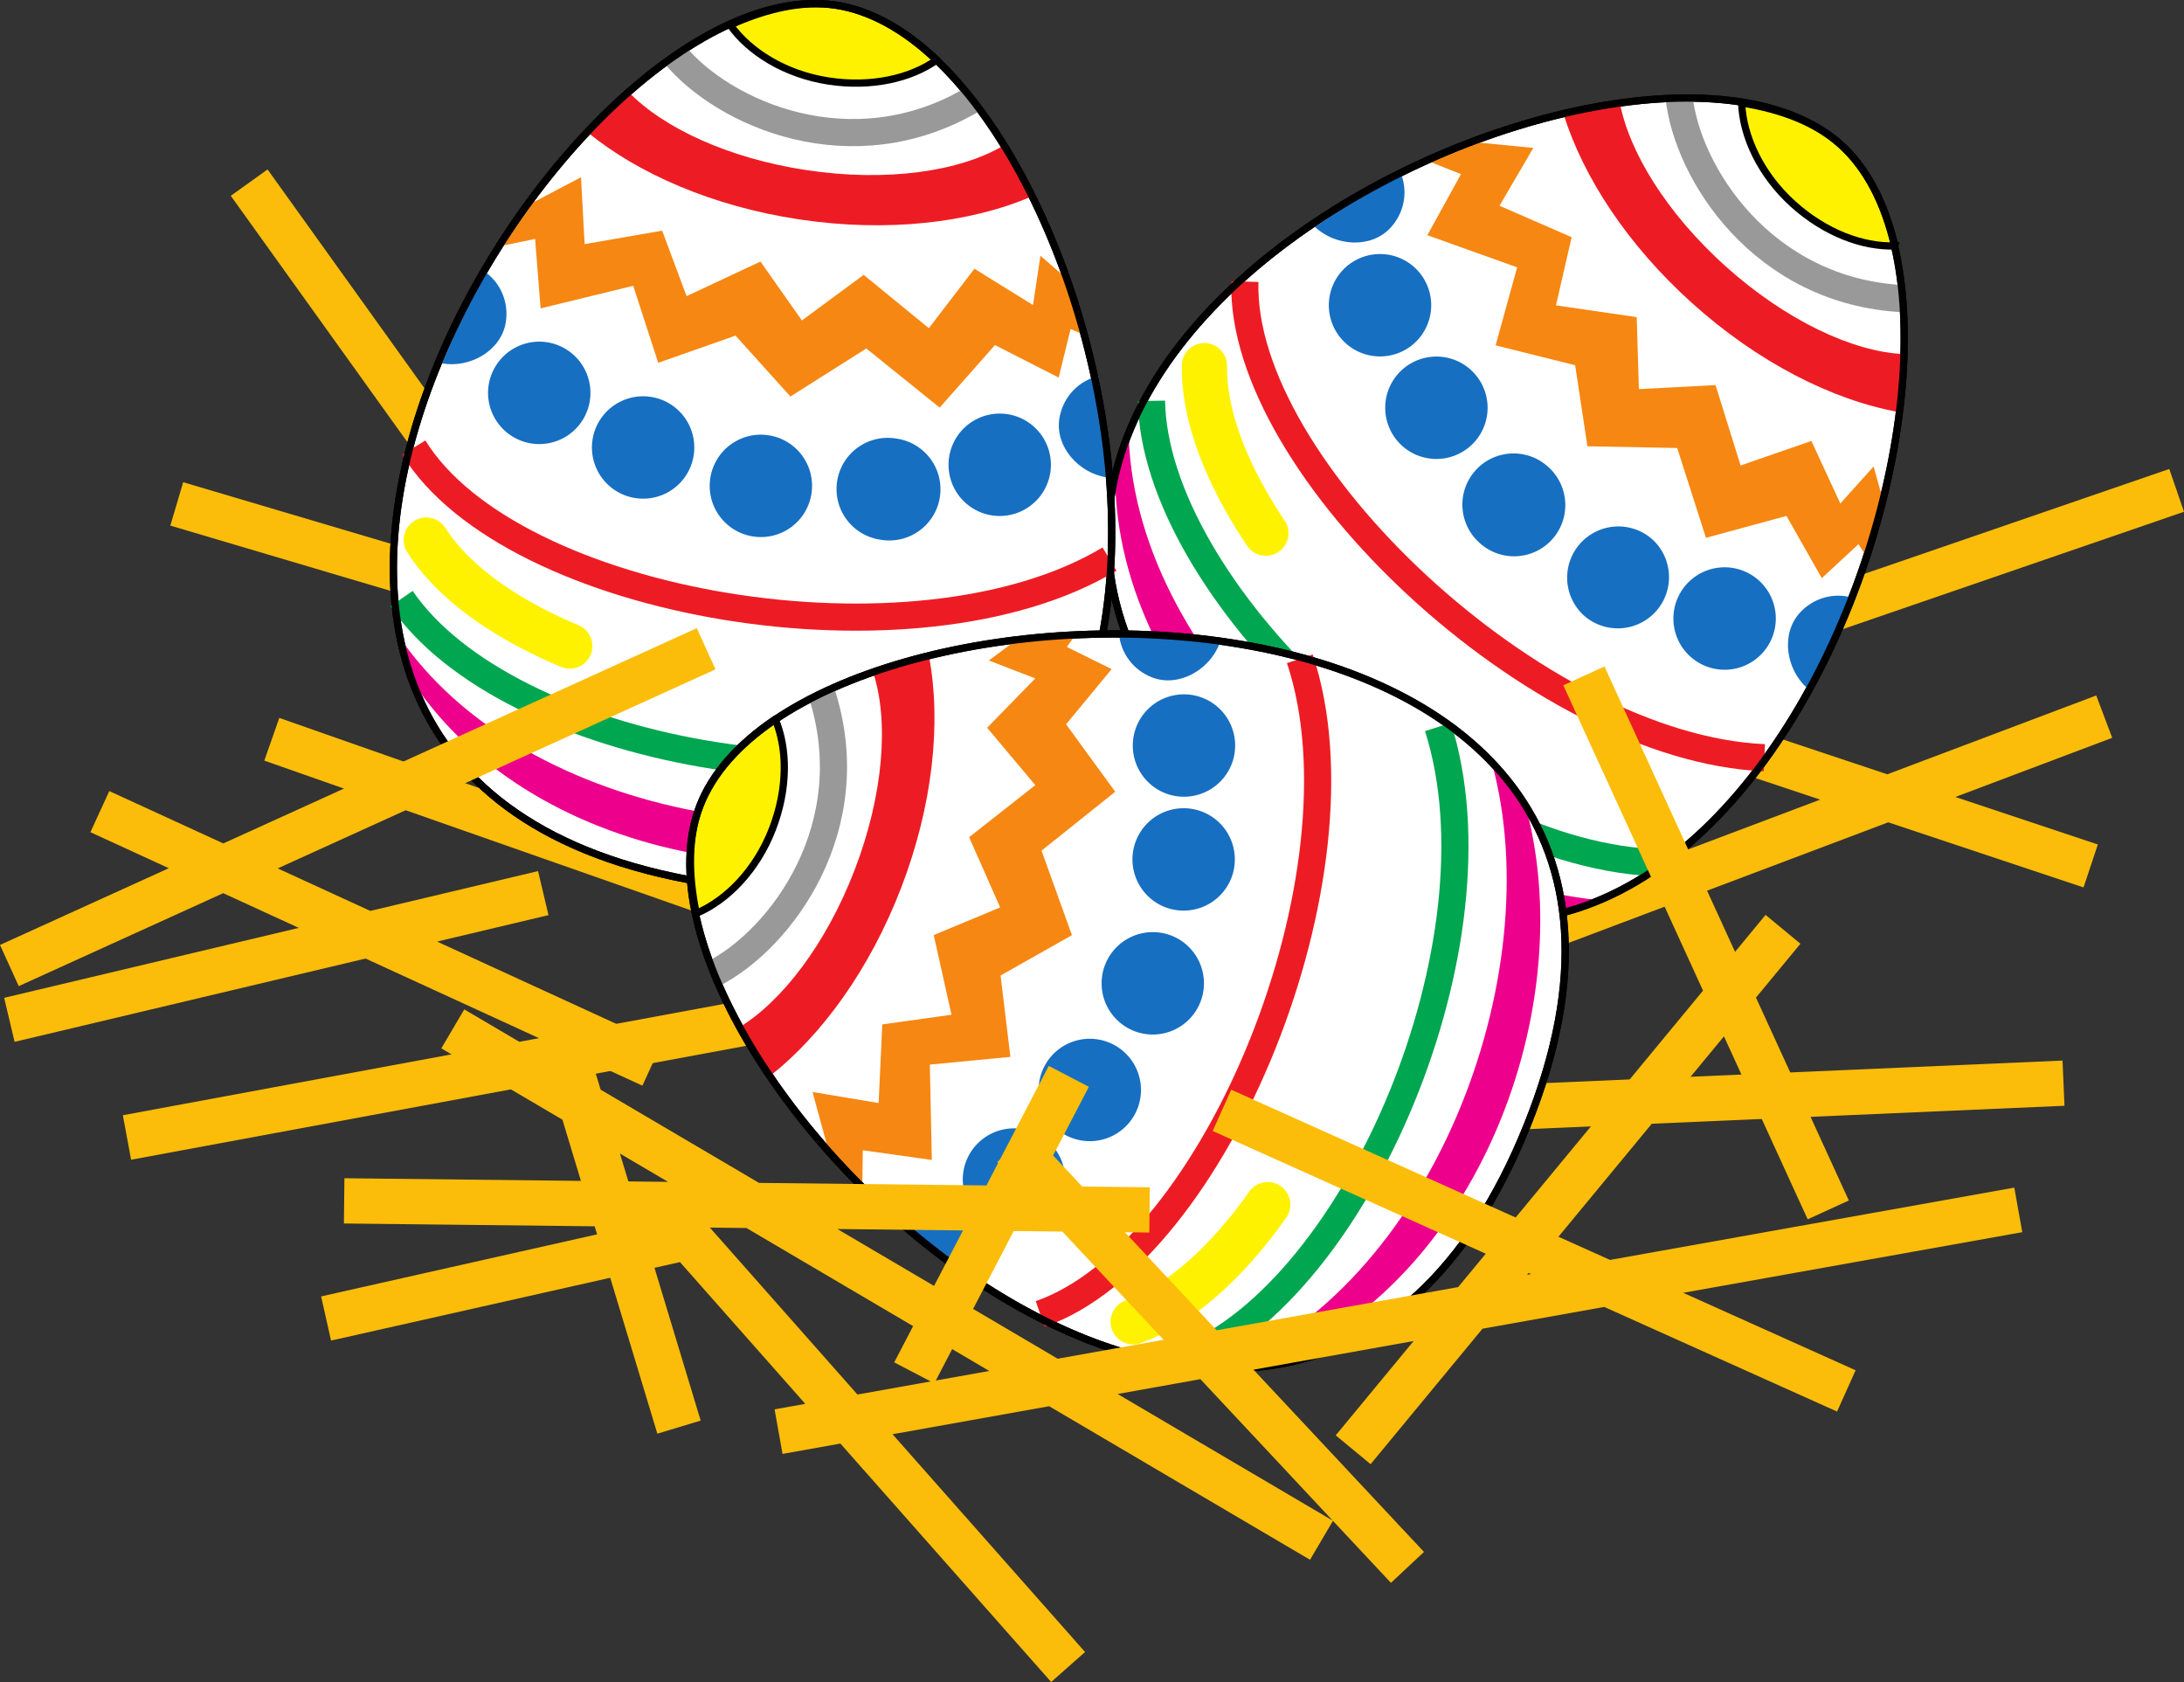
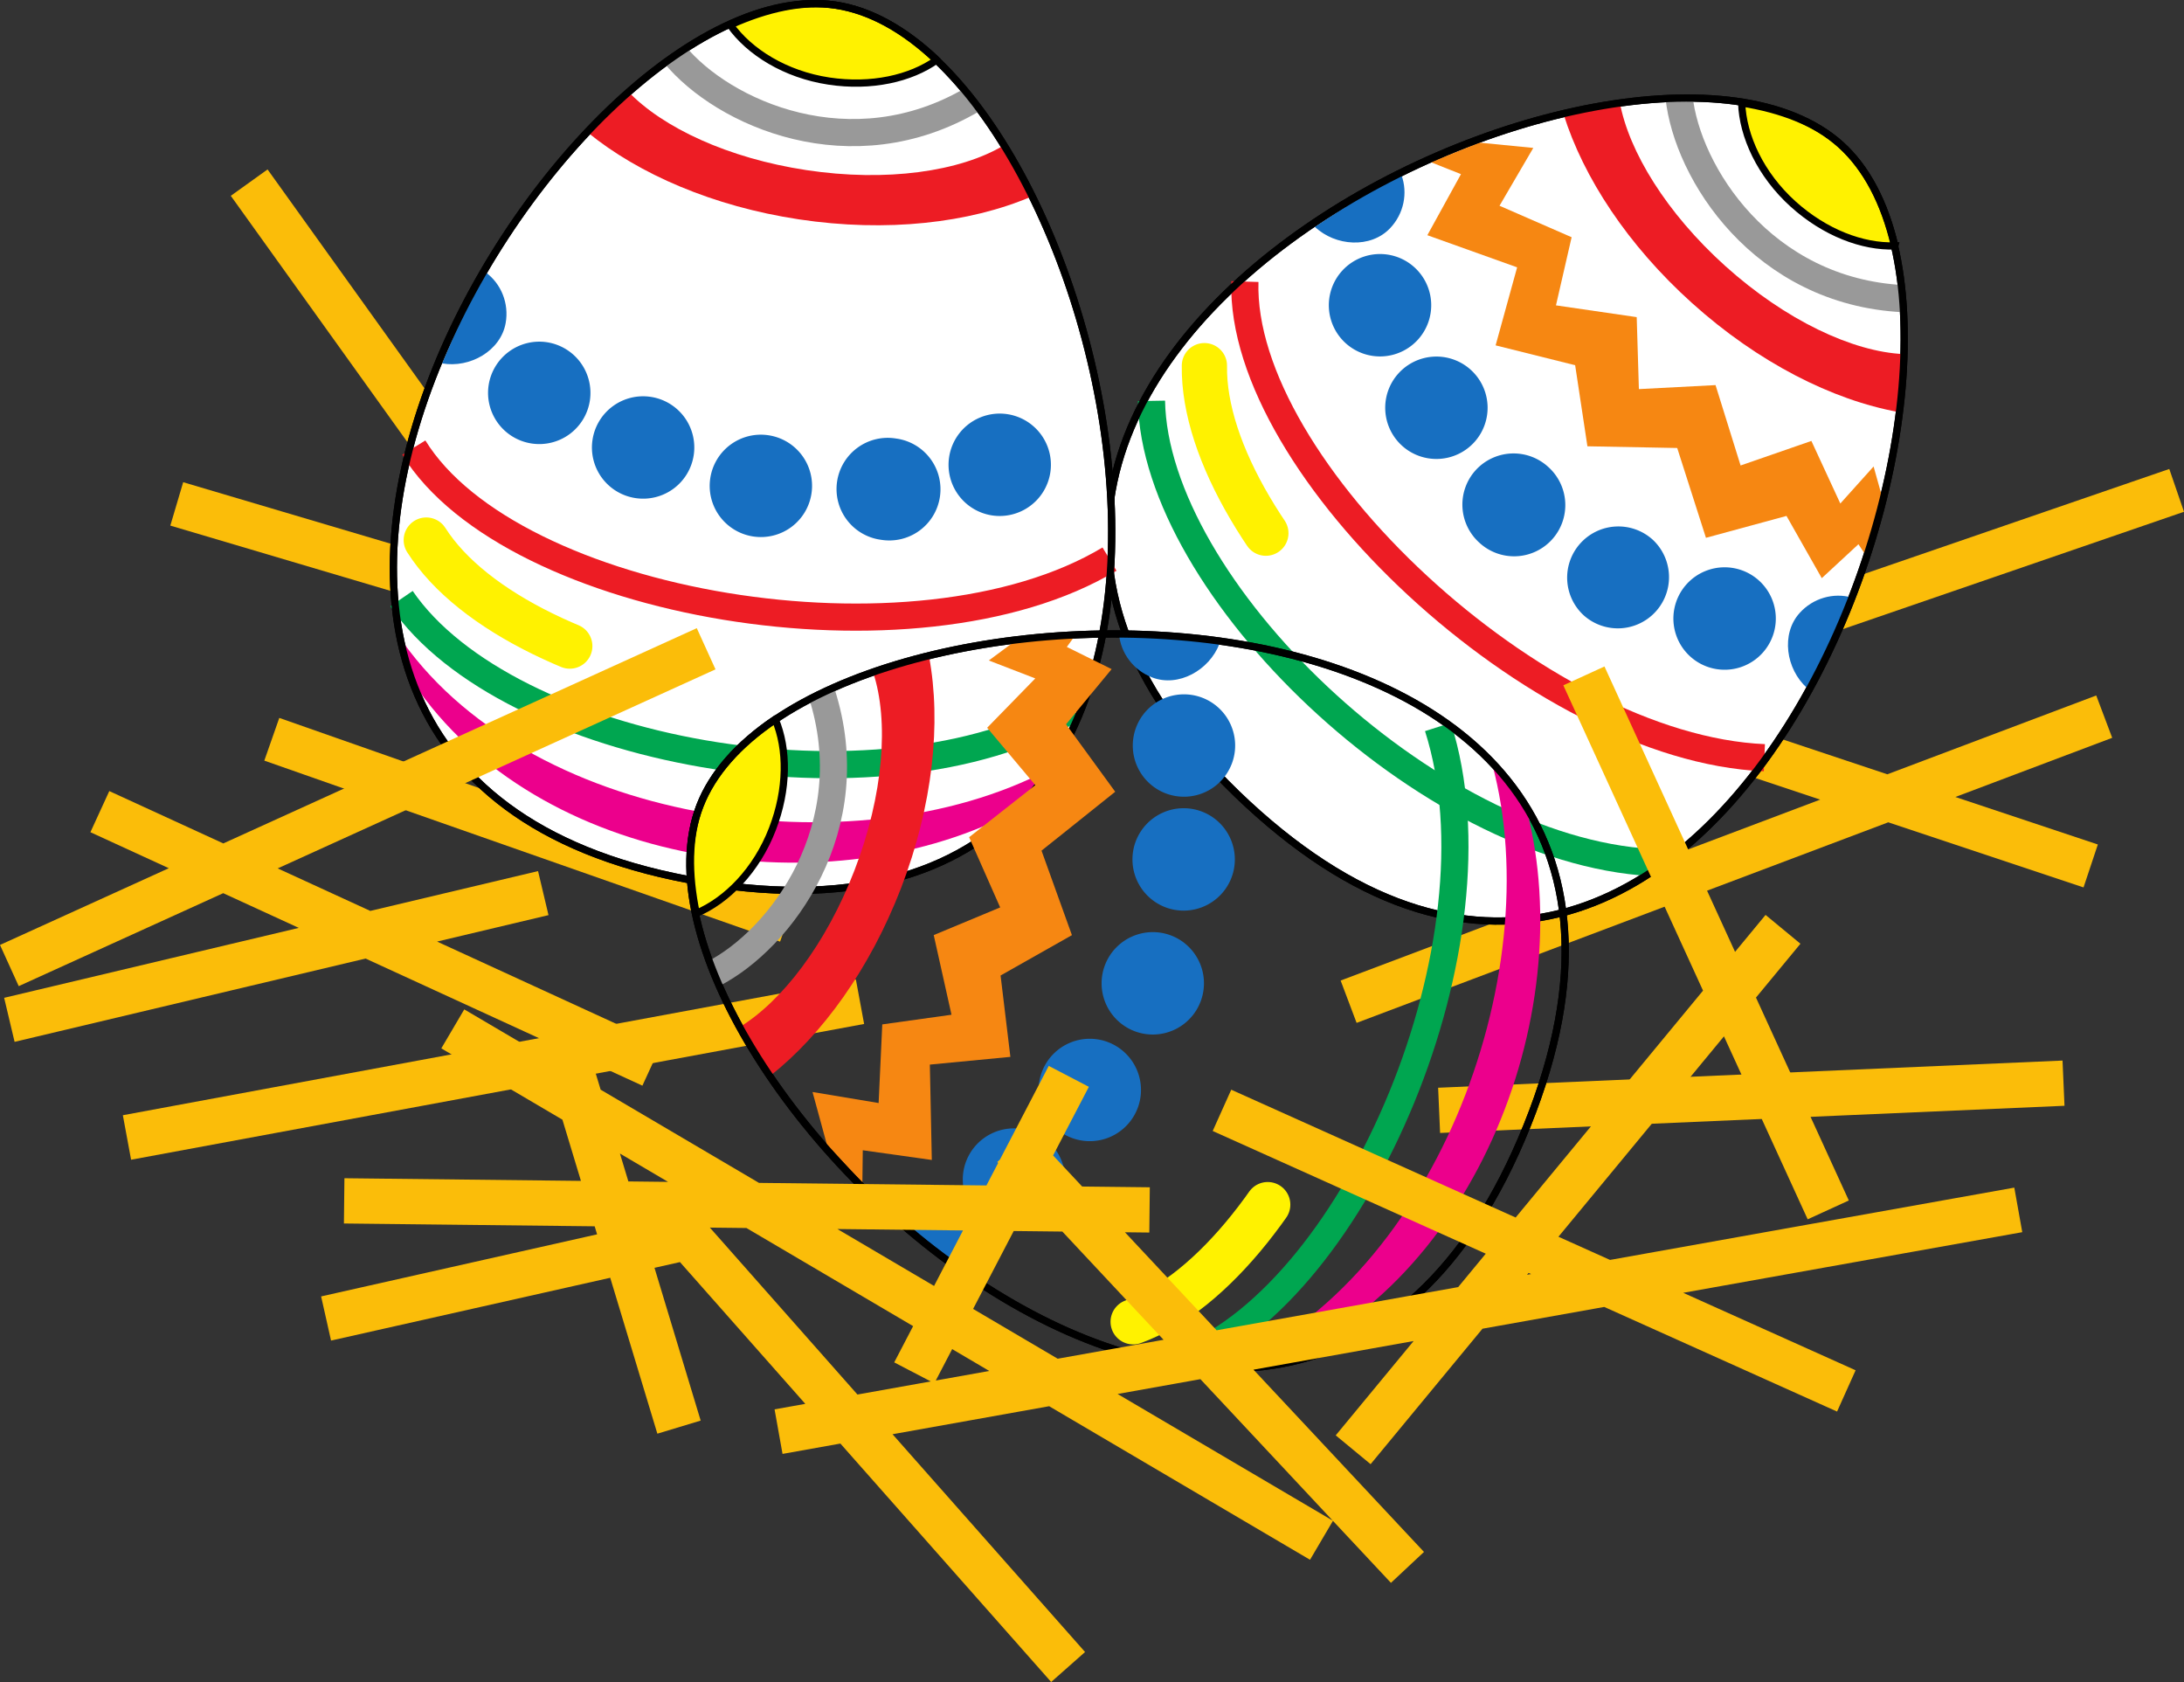
<svg xmlns="http://www.w3.org/2000/svg" width="168.942" height="130.084">
  <rect width="100%" height="100%" fill="#333333" stroke="none" />
  <path fill="none" stroke="#fbbd09" stroke-width="3.5" d="m111.322 85.874 48.3-2.102m-149.8 4.2 56.703-10.5m-5.602-6.297-39.898-14m-7.352-18.203 28.352 8.402m-22.75-33.25 24.848 34.648m60.199 28.7 58.449-22.047m-43.047-2.453 42 14m6.649-29.047-43.75 15.047" />
  <path fill="#fff" d="M96.49 62.167c36.437 33.742 61.992-36.492 45.894-50.984C126.291-3.306 60.052 28.425 96.49 62.167" />
  <path fill="none" stroke="#000" stroke-width=".56" d="M96.49 62.167c36.437 33.742 61.992-36.492 45.894-50.984C126.291-3.306 60.052 28.425 96.49 62.167Zm0 0" />
  <path fill="#ed1c24" d="M146.85 31.866c-5.102-.93-10.852-3.824-15.966-8.43-4.98-4.48-8.41-9.73-9.933-14.597l4.343-.945c.7 3.835 3.633 8.597 8.165 12.68 4.664 4.198 9.867 6.636 13.796 6.812" />
  <path fill="#f68712" d="m114.431 11.03 4.176.41-2.613 4.473 5.578 2.434-1.211 5.27 6.246.91.168 5.566 5.93-.309L134.642 36l5.477-1.898 2.238 4.84 2.574-2.864.82 2.93-1.214 4.265-.778-1.183-2.836 2.625-2.73-4.813-6.23 1.692-2.223-6.946-6.946-.132-.949-6.27-6.152-1.535 1.664-6.035-6.945-2.485 2.601-4.722-2.332-.926 3.75-1.512" />
  <path fill="#176fc1" d="M114.435 41.972a3.96 3.96 0 1 0 5.297-5.887 3.964 3.964 0 0 0-5.594.293 3.96 3.96 0 0 0 .297 5.594m8.102 5.644a3.96 3.96 0 0 0 5.297-5.887 3.96 3.96 0 0 0-5.59.297 3.956 3.956 0 0 0 .293 5.59m8.218 3.164a3.96 3.96 0 1 0 5.302-5.887 3.96 3.96 0 0 0-5.302 5.887m-22.293-16.3a3.964 3.964 0 0 0 5.594-.294 3.96 3.96 0 1 0-5.594.293m-4.382-7.949a3.96 3.96 0 1 0 5.3-5.885 3.96 3.96 0 0 0-5.3 5.885" />
  <path fill="none" stroke="#ed1c24" stroke-width="2.1" d="M96.298 21.776c-.441 14.383 22.72 36.086 40.184 36.825" />
  <path fill="none" stroke="#999" stroke-width="2.1" d="M129.88 7.487c.622 5.883 6.457 15.059 17.336 15.61" />
  <path fill="none" stroke="#fff200" stroke-dasharray="14, 56, 14, 56, 14, 56" stroke-linecap="round" stroke-linejoin="round" stroke-width="3.5" d="M93.166 28.28c-.211 13.309 21.332 34.414 39.011 34.684" />
  <path fill="none" stroke="#00a650" stroke-width="2.1" d="M89.072 31.003c.246 14.379 21.277 34.723 38.668 35.703" />
  <path fill="#176fc1" d="M143.232 46.21c-.95 2.45-2.2 4.719-3.453 6.996-.137-.094.129.117 0 0-1.625-1.46-2.035-4.172-.57-5.797 1.039-1.156 2.62-1.59 4.023-1.2" />
  <path fill="#fff200" d="M146.576 19.019c-.77-3.286-2.157-6.004-4.192-7.836-1.91-1.723-4.597-2.727-7.66-3.223.09 2.559 1.45 5.539 3.988 7.828 2.45 2.207 5.364 3.316 7.864 3.23" />
  <path fill="none" stroke="#000" stroke-width=".56" d="M146.576 19.019c-.77-3.286-2.157-6.004-4.192-7.836-1.91-1.723-4.597-2.727-7.66-3.223.09 2.559 1.45 5.539 3.988 7.828 2.45 2.207 5.364 3.316 7.864 3.23zm0 0" />
-   <path fill="#ec008c" d="M123.576 69.604c-17.012-1.71-36.192-18.878-36.278-36.546-.402.964-.77 2.015-1.035 3.015-.386 17.328 16.555 32.934 33.028 34.754 1.488-.266 2.89-.64 4.285-1.223" />
  <path fill="#176fc1" d="M108.408 13.542c-2.367 1.144-4.528 2.57-6.7 4 .106.129-.124-.117 0 0 1.586 1.504 4.32 1.695 5.825.105 1.07-1.128 1.379-2.734.875-4.105" />
  <path fill="none" stroke="#000" stroke-width=".56" d="M96.49 62.167c36.437 33.742 61.992-36.492 45.894-50.984C126.291-3.306 60.052 28.425 96.49 62.167Zm0 0" />
  <path fill="#fff" d="M54.4 68.23C103.396 76.342 86.068 3.64 64.654.4 43.24-2.833 5.408 60.121 54.4 68.23" />
  <path fill="none" stroke="#000" stroke-width=".56" d="M54.4 68.23C103.396 76.342 86.068 3.64 64.654.4 43.24-2.833 5.408 60.121 54.4 68.23Zm0 0" />
  <path fill="#ed1c24" d="M79.767 15.21c-4.773 2.035-11.168 2.781-17.973 1.754-6.62-1-12.375-3.496-16.328-6.719l3.11-3.18c2.695 2.817 7.761 5.176 13.793 6.09 6.207.938 11.89.11 15.27-1.906" />
-   <path fill="#f68712" d="m41.228 15.663 3.715-1.957.281 5.176 5.996-1.043 1.89 5.066 5.716-2.676 3.203 4.555 4.781-3.527 5.04 4.125 3.527-4.598 4.53 2.809.575-3.809 2.297 1.992 1.336 4.23-1.301-.558-.922 3.754-4.93-2.516-4.273 4.84-5.676-4.574-5.87 3.715-4.247-4.711-5.98 2.102-1.934-5.954-7.164 1.747-.426-5.372-2.457.508 2.293-3.324" />
  <path fill="#176fc1" d="M58.267 41.491a3.955 3.955 0 0 0 4.504-3.32 3.956 3.956 0 0 0-3.324-4.508 3.955 3.955 0 0 0-4.504 3.324 3.955 3.955 0 0 0 3.324 4.504m9.871.254a3.959 3.959 0 1 0 1.184-7.828 3.959 3.959 0 1 0-1.184 7.828m8.602-1.883a3.962 3.962 0 0 0 4.508-3.324 3.959 3.959 0 1 0-7.829-1.184 3.96 3.96 0 0 0 3.32 4.508m-27.581-1.34a3.955 3.955 0 0 0 4.504-3.32 3.957 3.957 0 0 0-3.32-4.508 3.957 3.957 0 0 0-4.508 3.32 3.956 3.956 0 0 0 3.324 4.508M41.123 34.3a3.959 3.959 0 0 0 4.507-3.324 3.964 3.964 0 0 0-3.324-4.508 3.966 3.966 0 0 0-4.508 3.324 3.961 3.961 0 0 0 3.325 4.508" />
  <path fill="none" stroke="#ed1c24" stroke-width="2.1" d="M32.01 34.616c7.546 12.25 38.827 17.621 53.816 8.625" />
  <path fill="none" stroke="#999" stroke-width="2.1" d="M52.181 4.202c3.754 4.567 13.68 9.016 23.063 3.484" />
  <path fill="none" stroke="#fff200" stroke-dasharray="14, 56, 14, 56, 14, 56" stroke-linecap="round" stroke-linejoin="round" stroke-width="3.5" d="M32.974 41.769c7.149 11.226 36.75 16.988 51.66 7.484" />
  <path fill="none" stroke="#00a650" stroke-width="2.1" d="M31.056 46.296c8.117 11.87 36.875 17.277 51.934 8.52" />
-   <path fill="#176fc1" d="M84.642 29.179c.555 2.57.758 5.148.969 7.742-.168-.004.172.027 0 0-2.164-.328-3.996-2.363-3.668-4.527.234-1.536 1.309-2.77 2.7-3.215" />
  <path fill="#fff200" d="M72.462 4.636C70.013 2.319 67.361.81 64.654.4c-2.544-.38-5.34.255-8.172 1.53 1.484 2.09 4.262 3.828 7.637 4.34 3.265.492 6.304-.184 8.343-1.633" />
  <path fill="none" stroke="#000" stroke-width=".56" d="M72.462 4.636C70.013 2.319 67.361.81 64.654.4c-2.544-.38-5.34.255-8.172 1.53 1.484 2.09 4.262 3.828 7.637 4.34 3.265.492 6.304-.184 8.343-1.633zm0 0" />
  <path fill="#ec008c" d="M81.107 59.53c-15.14 7.934-40.605 4.16-50.402-10.539.195 1.024.468 2.106.797 3.086C40.716 66.753 63.45 70.46 78.205 62.913c1.093-1.043 2.058-2.129 2.902-3.383" />
  <path fill="#176fc1" d="M37.587 21.077c-1.347 2.254-2.367 4.637-3.394 7.027.16.047-.168-.03 0 0 2.152.383 4.539-.964 4.922-3.117.273-1.531-.356-3.047-1.528-3.91" />
  <path fill="none" stroke="#000" stroke-width=".56" d="M54.4 68.23C103.396 76.342 86.068 3.64 64.654.4 43.24-2.833 5.408 60.121 54.4 68.23Zm0 0" />
-   <path fill="#fff" d="M118.13 87.046c18.54-46.07-56.191-44.918-63.992-24.715-7.8 20.203 45.453 70.785 63.992 24.715" />
  <path fill="none" stroke="#000" stroke-width=".56" d="M118.13 87.046c18.54-46.07-56.191-44.918-63.992-24.715-7.8 20.203 45.453 70.785 63.992 24.715zm0 0" />
  <path fill="#ed1c24" d="M71.869 50.792c.953 5.098.297 11.504-2.18 17.922-2.414 6.246-6.098 11.324-10.102 14.484l-2.43-3.726c3.333-2.02 6.74-6.457 8.934-12.145 2.262-5.855 2.684-11.582 1.45-15.32" />
  <path fill="#f68712" d="m63.959 88.507-1.106-4.051 5.113.852.282-6.082 5.355-.747-1.375-6.16 5.14-2.14-2.402-5.43 5.118-4.027-3.723-4.438 3.723-3.816-3.594-1.387 2.445-1.809 4.418-.386-.828 1.148 3.465 1.715-3.524 4.266 3.801 5.218-5.7 4.555 2.352 6.535-5.519 3.121.758 6.293-6.23.598.152 7.375-5.34-.75-.031 2.508-2.75-2.961" />
  <path fill="#176fc1" d="M92.865 77.476a3.96 3.96 0 0 0-2.266-5.122 3.965 3.965 0 0 0-5.12 2.27 3.962 3.962 0 0 0 2.269 5.121 3.957 3.957 0 0 0 5.117-2.27m2.39-9.581a3.962 3.962 0 0 0-2.27-5.122 3.962 3.962 0 0 0-5.12 2.27 3.965 3.965 0 0 0 2.27 5.121 3.965 3.965 0 0 0 5.12-2.27m.024-8.808a3.959 3.959 0 1 0-7.387-2.852 3.96 3.96 0 0 0 2.266 5.121 3.962 3.962 0 0 0 5.12-2.27m-7.284 26.642a3.96 3.96 0 1 0-5.121 2.266 3.96 3.96 0 0 0 5.12-2.266m-5.863 6.925a3.962 3.962 0 0 0-2.27-5.12 3.965 3.965 0 0 0-5.12 2.269 3.965 3.965 0 0 0 2.27 5.12 3.962 3.962 0 0 0 5.12-2.269" />
-   <path fill="none" stroke="#ed1c24" stroke-width="2.1" d="M80.462 101.62c13.594-4.715 25.618-34.09 20.086-50.668" />
  <path fill="none" stroke="#999" stroke-width="2.1" d="M55.142 75.335c5.274-2.68 11.766-11.402 8.406-21.762" />
  <path fill="none" stroke="#fff200" stroke-dasharray="14, 56, 14, 56, 14, 56" stroke-linecap="round" stroke-linejoin="round" stroke-width="3.5" d="M87.654 102.226c12.508-4.543 24.55-32.196 18.504-48.81" />
  <path fill="none" stroke="#00a650" stroke-width="2.1" d="M91.654 105.081c13.351-5.355 24.863-32.254 19.578-48.855" />
  <path fill="#176fc1" d="M86.564 49.058c2.629.015 5.191.375 7.766.734-.04.16.066-.164 0 0-.786 2.039-3.172 3.387-5.211 2.598-1.453-.559-2.422-1.88-2.555-3.332" />
  <path fill="#fff200" d="M59.966 55.628c-2.793 1.887-4.843 4.152-5.828 6.703-.926 2.402-.91 5.27-.281 8.309 2.36-.996 4.66-3.329 5.89-6.516 1.192-3.078 1.192-6.195.22-8.496" />
  <path fill="none" stroke="#000" stroke-width=".56" d="M59.966 55.628c-2.793 1.887-4.843 4.152-5.828 6.703-.926 2.402-.91 5.27-.281 8.309 2.36-.996 4.66-3.329 5.89-6.516 1.192-3.078 1.192-6.195.22-8.496zm0 0" />
  <path fill="#ec008c" d="M115.427 59.089c4.465 16.5-4.742 40.543-21.218 46.918 1.046.031 2.16 0 3.187-.11 16.328-5.812 24.871-27.203 20.703-43.242-.781-1.297-1.629-2.472-2.672-3.566" />
  <path fill="#176fc1" d="M68.45 93.237c1.915 1.805 4.016 3.313 6.126 4.836.086-.144-.067.156 0 0 .84-2.02.047-4.64-1.973-5.48-1.437-.598-3.05-.313-4.152.644" />
  <path fill="none" stroke="#000" stroke-width=".56" d="M118.13 87.046c18.54-46.07-56.191-44.918-63.992-24.715-7.8 20.203 45.453 70.785 63.992 24.715zm0 0" />
  <path fill="none" stroke="#fbbd09" stroke-width="3.5" d="m82.623 128.925-29.399-33.25-28 6.297m27.301 8.402-9.102-30.102m58.801 38.852-67.199-39.55m7-10.501-41.3 9.801m49.698 3.5L7.724 62.772m-7 11.903 53.899-24.5m50.05 61.949 33.25-40.25m3.5 21.699-18.902-41.3m-62.297 58.449 95.899-17.149m-47.25 27.649-30.45-32.547m-51.8 4.199 62.3.7m53.899 13.999L94.525 85.874m-23.801 20.301 11.953-22.93" />
</svg>